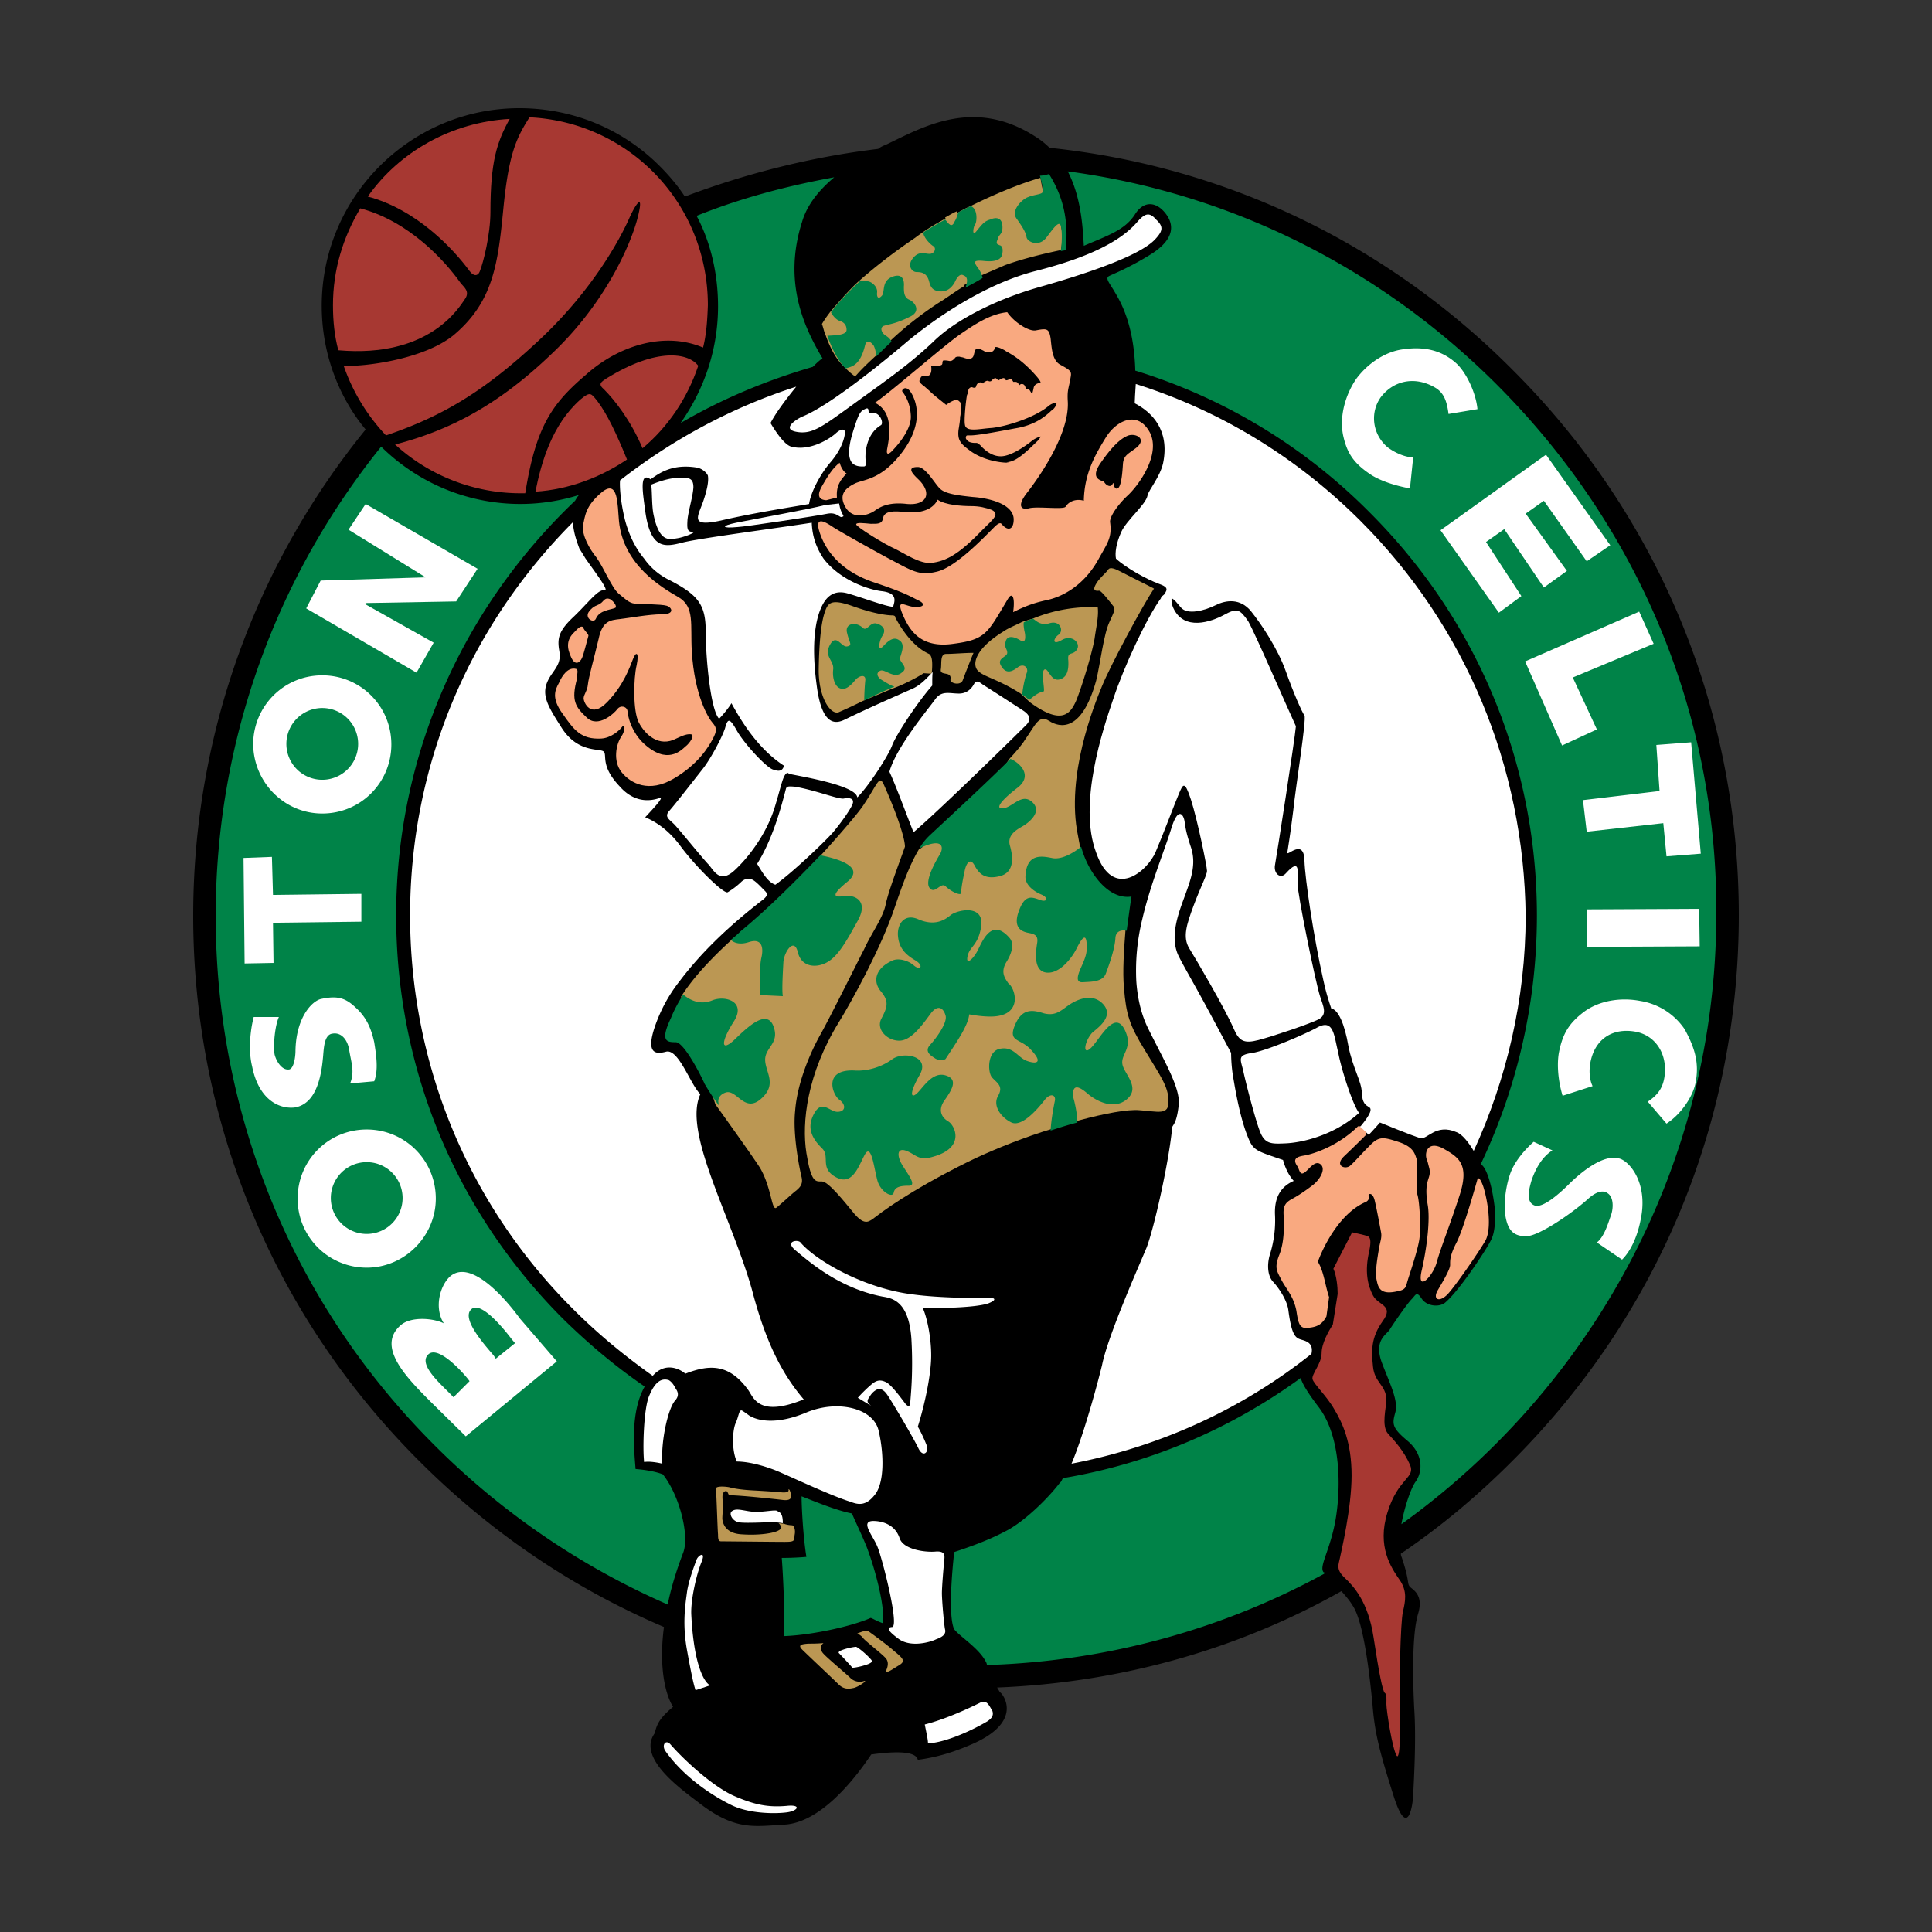
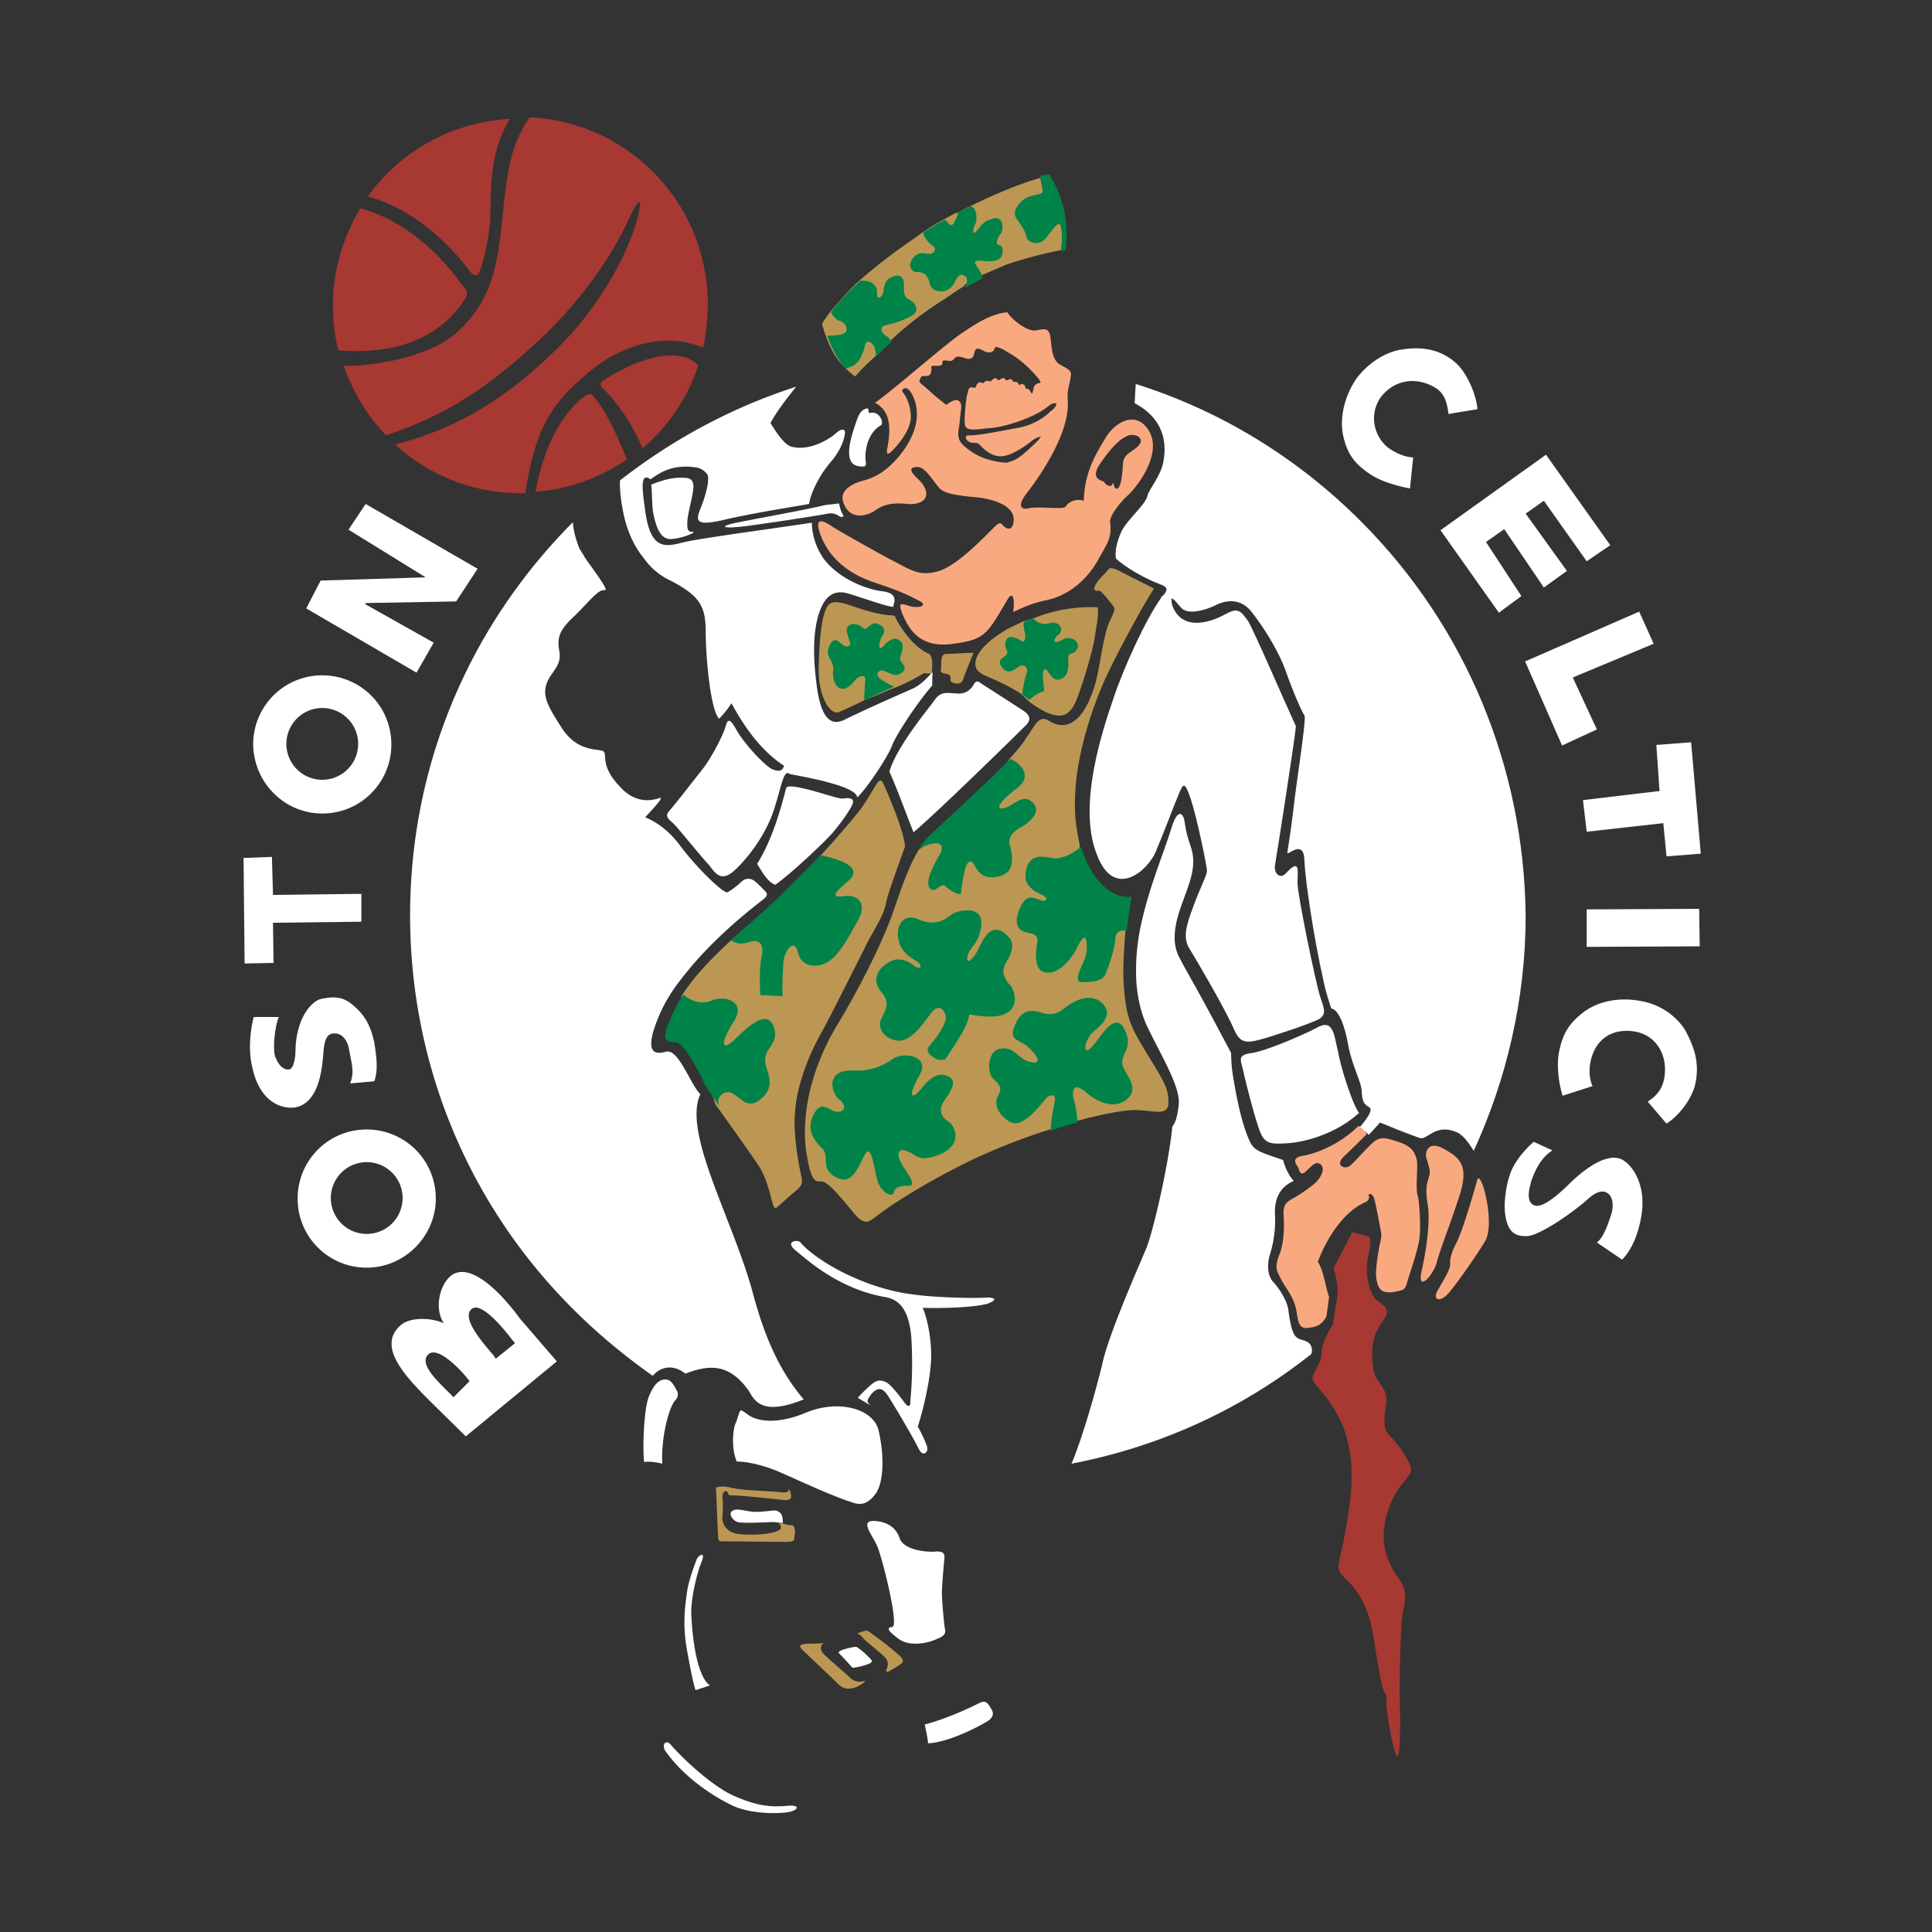
<svg xmlns="http://www.w3.org/2000/svg" width="250" height="250" fill="none">
  <rect width="100%" height="100%" fill="#333333" stroke="none" />
-   <path d="M225 118.435c0-26.68-10.395-51.767-29.314-70.617-16.216-16.285-37.145-26.334-59.875-28.69a10.12 10.12 0 0 0-1.733-1.386c-7.969-5.197-14.622-1.317-19.265.901-.277.139-.762.277-1.178.624-8.663 1.04-17.117 3.188-25.017 6.168-.901-1.386-2.01-2.703-3.258-3.95C80.58 16.702 74.134 14 67.204 14c-14.068 0-25.572 11.434-25.572 25.572 0 5.89 2.01 11.573 5.683 16.008C33.385 72.697 25 94.596 25 118.505c0 26.68 10.395 51.767 29.314 70.616 9.217 9.217 19.889 16.424 31.6 21.414-.692 5.267.209 8.801 1.179 10.326-1.455 1.247-2.08 2.009-2.356 3.395-2.356 3.188 3.326 7.208 5.682 9.009 4.713 3.673 7.207 3.05 11.019 2.842 4.574-.208 8.94-5.544 11.296-9.079 4.989-.693 5.89.07 6.029.693 1.525-.207 3.742-.623 6.653-1.871 6.722-2.772 4.712-6.167 4.088-6.791-.207-.139-.277-.416-.485-.693 15.801-.624 31.047-4.851 44.56-12.474.485.554 1.04 1.178 1.456 1.871 1.455 2.148 2.217 9.217 2.564 12.751.277 3.673.901 6.099 2.702 11.781 1.802 5.752 2.495 1.525 2.565 0 .069-1.524.415-7.138.138-11.157-.208-4.02-.277-9.771.485-12.266.763-2.495-.623-3.119-1.039-3.535-.416-.485 0-.623-1.04-3.742-.069-.208-.138-.277-.138-.554 5.128-3.465 9.84-7.415 14.345-11.92C214.605 170.202 225 145.116 225 118.435Z" fill="#000" />
  <path d="M115.714 213.654c-1.178-1.04-3.049-2.356-3.327-2.564-.208-.208-.901.069-1.455.277 0 0 .485.208.832.693.554.554 2.079 1.732 2.702 2.356.624.555.416 1.248.208 1.733-.069.485.693-.07 1.594-.624.97-.554.624-.901-.554-1.871ZM111.764 217.535c-.624.208-1.317 0-1.733-.416-.485-.485-3.049-2.633-3.465-3.118-.485-.486-.416-1.109 0-1.386-.831.069-1.386.069-2.01.069-.554.069-1.455.069-.762.762.624.624 4.089 3.881 4.713 4.505.623.623 1.247.623 1.871.485.623-.07 2.079-1.109 1.386-.901ZM124.584 88.013c.277-.763.901-2.357 1.386-3.535-1.109 0-2.633.139-3.534.139-.832 0-.555 1.247-.693 2.01-.139.9 1.455.138 1.247 1.316-.069.486 1.317.832 1.594.07ZM102.477 197.368c-.207 0-.762-.069-1.039-.208h-.139l-.554-.069c.277.208.485.693.069.901-.623.416-2.633.693-4.712.554-2.08-.069-2.564-1.247-2.634-2.009 0-.485.07-.901.07-1.733 0-.831-.208-1.455.208-1.802.485-.277.415.485.693.485 1.316 0 5.89.486 6.999.624 1.109.069 1.039-.485.762-1.247-.069-.208-.277-.139-.138 0-.139.416-1.178.208-1.178.208s-2.01-.139-3.327-.208c-1.386-.07-2.425-.208-3.188-.416-.762-.139-1.802-.139-1.732.208.07.416.208 5.197.277 5.89 0 .693.07.901.416.901.831 0 6.791.07 8.177.07 1.386 0 1.248-.139 1.317-.901.139-.624-.069-1.248-.347-1.248ZM109.269 47.472c.416.485.831.832 1.386 1.248.901-1.04 1.802-1.871 2.703-2.703v-.07l1.871-1.87a45.143 45.143 0 0 1 6.167-4.851c1.248-.763 2.218-1.525 3.396-2.218v-.139c1.317-.762 2.218-1.247 2.218-1.247s1.316-.554 3.049-1.317c1.94-.693 4.227-1.316 7.207-1.94.208-.693.208-2.356.069-2.91-.069-2.149-2.425-4.228-2.425-4.228.208-.139-.139-1.247-.277-2.218-2.703.763-6.168 2.218-9.217 3.743-.485.207-.485.207-1.594.831v-.07c-.555.209-1.178.625-1.594.832-.901.486-2.356 1.317-3.812 2.426-2.148 1.455-4.781 3.396-7.207 5.544-1.386 1.178-3.811 4.089-3.811 4.089-.416.554-.763 1.04-1.04 1.524.208.555.277 1.04.485 1.456.208.623 1.04 2.91 2.426 4.088ZM120.218 84.617c-1.732-.762-3.257-2.633-4.366-4.712 0 0 .07-.278-.415-.278-.486 0-2.149-.138-5.059-1.178-2.911-1.04-3.257-.415-3.673.832-.416 1.247-.693 3.465-.763 7.207-.069 3.742 1.525 6.03 2.565 5.683a64.123 64.123 0 0 0 3.118-1.456l3.812-1.594c1.593-.554 3.465-1.593 4.088-2.01l1.04.07c.138-1.455.069-2.287-.347-2.564ZM142.048 78.588c-2.564-.139-5.544.277-8.385 1.455l-1.386.416c-.763.416-1.733.762-2.426 1.248-3.95 2.425-4.089 4.504-3.188 5.197.763.693 2.564 1.04 5.406 2.841l1.108 1.04.07.07c4.227 3.118 5.267 1.385 5.96-.07.623-1.456 2.009-5.821 2.425-8.108.208-1.525.554-2.91.416-4.089ZM114.397 101.595c-.624-1.386-.762-.277-2.564 2.426-.832 1.386-5.336 6.376-5.683 6.722-3.95 4.851-11.573 10.95-11.573 10.95-3.395 3.118-5.267 5.405-6.445 7.276l4.436 13.929c1.94 2.703 4.712 6.584 5.751 8.178 1.525 2.564 1.525 5.682 2.149 5.197.623-.485 2.079-1.871 2.564-2.217.485-.416.901-.832.693-1.733-.208-.831-1.178-5.405-.832-8.593.277-3.673 2.01-7.623 3.257-9.841 1.248-2.217 4.713-9.217 5.683-11.088.832-1.871 2.425-4.019 2.772-5.752.346-1.732 1.871-5.682 2.495-7.484 0-1.109-1.04-4.227-2.703-7.97Z" fill="#BB9753" />
  <path d="M151.195 142.413c0-1.802-1.039-3.188-3.049-6.514-2.009-3.257-2.425-4.643-2.702-8.039-.208-2.148 0-4.989.207-7.692l-5.821-5.821-.138-5.129-.208-1.108c-1.594-7.693 2.079-16.84 3.118-19.335 1.109-2.703 5.198-10.326 6.722-12.613-.762-.416-2.772-1.386-3.95-2.01-1.178-.623-1.732-.831-2.009-.415-.278.416-.693.693-1.248 1.386-1.109 1.524-.138 1.316.139 1.316s1.594 1.733 1.871 2.08c.208.415 0 .692-.555 1.94-.762 1.594-1.178 5.336-1.732 7.623-1.871 6.722-4.713 6.098-6.099 5.197-1.316-.831-1.732.486-3.049 2.357-.277.485-1.039 1.455-2.079 2.564l-1.178 1.802-7.276 6.999s-2.495 2.564-3.257 2.91c-1.04 1.733-1.872 3.812-3.119 7.485-1.732 5.197-5.544 12.127-7.207 14.83-4.158 6.722-4.851 13.029-4.227 16.979.623 3.88 1.178 3.673 2.009 3.673.832 0 2.911 2.633 4.228 4.227 1.386 1.594 1.94.901 2.633.416 2.218-1.733 6.722-4.643 13.098-7.693 2.702-1.247 6.306-2.702 9.771-3.742l3.534-1.109c3.327-.901 6.307-1.455 7.831-1.316 2.287.138 3.881.762 3.742-1.248Z" fill="#BB9753" />
-   <path d="M101.438 211.713c3.742-.139 8.94-1.317 11.227-2.356.277.069.762.416 1.593.693.278-2.495-1.247-7.692-2.148-9.979-.624-1.525-1.178-2.634-1.871-4.228-2.079-.415-4.712-1.524-6.514-2.217 0 1.455.208 5.267.624 7.831-.763.069-1.872.138-3.188.138.208 2.703.416 7.762.277 10.118ZM171.292 203.466c-.693-.693.832-2.841 1.525-6.791.693-4.019.762-10.672-2.148-14.553-1.386-1.802-2.149-3.049-2.356-3.811-9.148 6.652-19.612 11.088-30.77 12.959-.138.208-.208.485-.416.623-1.593 2.079-4.712 5.129-7.137 6.307-2.357 1.247-5.059 2.148-6.515 2.633-.277 2.495-.762 7.97-.069 9.841.208.693 3.119 2.425 4.089 4.227.138.208.208.416.208.554 15.731-.485 30.63-4.712 43.589-11.781.208-.138.139-.208 0-.208ZM193.676 49.759c-15.176-15.177-34.58-24.81-55.509-27.582 1.733 3.327 1.94 7.208 2.079 9.633 3.049-1.316 5.267-2.01 6.584-4.02 1.247-2.009 2.91-1.593 4.019-.138 1.109 1.456 1.109 3.257-1.733 5.128-2.841 1.802-4.989 2.634-5.544 2.911-.623.277-.069.832.624 2.01.693 1.178 2.495 4.02 2.703 10.048v.208a72.852 72.852 0 0 1 30.353 18.365c13.93 13.929 21.622 32.501 21.622 52.183a74.817 74.817 0 0 1-7.277 32.155c.693.277 1.456 2.564 1.802 5.475.139 1.524.069 3.257-.416 4.227-.485 1.109-4.088 6.583-5.959 8.177-.693.624-2.357.555-3.05-.485-.693-1.039-.762-.485-1.316.069-.555.555-2.426 3.258-2.842 3.951-.485.693-2.009 1.386-1.039 4.158 1.039 2.772 2.148 4.851 1.802 6.444-.416 1.525-.555 2.01 1.524 3.743 2.079 1.732 2.01 3.95 1.109 5.266-.624.832-1.455 3.258-1.871 5.544 24.601-17.671 40.748-46.5 40.748-79.002.139-25.71-10.048-50.104-28.413-68.468ZM82.242 190.091c-.208-2.633-.693-7.345 1.178-10.672-3.742-2.564-7.207-5.474-10.534-8.732-13.998-13.998-21.621-32.571-21.621-52.252 0-21.136 8.94-40.125 23.146-53.638.138-.208.277-.554.554-.762a25.406 25.406 0 0 1-7.623 1.178c-6.722 0-13.167-2.634-18.018-7.415-13.79 17.117-21.413 38.392-21.413 60.706 0 25.919 10.117 50.382 28.413 68.608A98.303 98.303 0 0 0 86.4 207.624c.416-2.079 1.109-4.366 2.01-6.722.831-2.217-.486-7.415-2.634-10.118-1.04-.415-2.564-.623-3.534-.693ZM107.952 22.94c-6.098 1.109-12.127 2.702-17.81 4.99 1.871 3.534 2.772 7.622 2.772 11.711 0 5.475-1.732 10.672-4.851 15.108 5.336-3.119 11.157-5.544 17.117-7.277.416-.416.762-.762 1.248-1.109-2.218-3.742-5.198-9.702-2.634-17.671.693-2.357 2.356-4.228 4.158-5.752Z" fill="#008348" />
-   <path d="M74.55 86.557c-1.04-.277-1.802.832-2.218 1.802-.485.9-1.04 1.94.485 4.02 1.455 2.078 2.356 3.326 4.99 3.187 1.247-.07 2.356-1.04 2.702-1.525.347-.485.486.416-.138 1.317s-1.109 3.119.07 4.574c1.177 1.455 3.533 2.703 6.721.832s4.505-4.09 5.06-5.129c.553-1.04.553-1.455 0-2.079-.555-.623-2.357-3.534-2.704-9.286-.207-3.465.416-5.752-1.732-7-2.148-1.246-7.138-4.157-7.692-9.84-.208-2.148-.07-5.474-2.218-3.742-2.148 1.802-2.148 3.05-2.425 4.227-.208 1.317.831 3.119 1.732 4.228.9 1.247 2.01 3.95 2.841 4.643.832.693 1.386 1.247 2.08 1.317.692.069 3.464.069 4.157.277.693.208 1.11 1.109-.623 1.109s-4.228.485-5.475.623c-1.178.139-2.218.208-2.703 2.564-.554 2.356-1.316 5.06-1.386 5.89-.07.832-.554 1.317-.554 1.803 0 .485.9 2.702 3.049.485 2.148-2.218 2.91-4.505 3.326-5.544.416-1.11.832-.901.486.762-.416 1.733-.486 5.96.277 7.415.831 1.594 2.633 3.257 4.85 2.08.486-.209 1.248-.625 1.872-.555.624.069-.139 1.178-.693 1.594-.555.485-2.356 2.425-5.406-.416-.762-.693-1.87-2.218-2.079-4.158-.069-.624-.9-.832-1.316-.277-.416.554-2.495 2.494-3.95 1.108-1.456-1.386-2.08-2.148-1.248-5.128-.07-.485.208-1.04-.138-1.178Z" fill="#F9A980" />
-   <path d="M76.143 82.26c-.277 1.04-.623 2.357-.762 2.703-.138.485-.832 1.456-1.455.139-.624-1.317-.624-2.356.416-3.327.277-.277.762-.9 1.108-.623.139.485.693.831.693 1.108ZM79.608 78.657c-.623.277-2.01.277-2.494 1.386-.278.693-1.525-.07-.901-.901.623-.832 1.109-.762 1.455-1.04.416-.207.554-.9 1.317-.554.693.485.831 1.04.623 1.109ZM121.327 64.658c-.416.901-1.594 1.872-4.227 1.594-1.317-.138-2.703-.208-2.842.832-.138.762-.762.693-1.593.693-.832-.07-1.872-.208-1.872.07-.069.276 3.743 2.633 5.059 3.187 1.248.624 3.188 1.94 4.643 1.802 2.01-.208 3.743-1.248 6.723-4.366 1.247-1.247 2.217-1.94 1.108-2.495-.762-.277-1.594-.485-2.633-.485-1.247 0-3.396-.139-4.366-.832ZM106.913 64.728c-1.109-.07-1.178-.763-.485-1.94.693-1.179 1.316-2.218 2.217-2.911.139.485.485 1.178.901 1.386-.624.693-1.386 1.455-1.247 3.118l-1.386.347Z" fill="#F9A980" />
  <path d="M148.77 55.927c-1.594-2.91-4.366-1.456-5.683.693-1.316 2.148-2.772 4.574-2.841 8.177-.901-.277-1.871 0-2.356.762-.208.416-3.673-.069-4.713.208-1.178.278-1.524-.415-.277-2.01 1.248-1.593 5.544-7.484 5.267-11.85-.069-1.316.069-1.524.277-2.564.208-1.247.416-1.247-1.247-2.148-1.04-.554-1.109-2.148-1.248-3.396-.208-1.317-.485-1.317-1.94-1.04-.901.14-2.772-1.039-3.673-2.356-2.148.208-4.158 1.525-6.168 2.911-2.009 1.386-9.147 7.623-10.949 8.801 1.732.901 2.218 2.703 1.594 5.89-.139.694 0 .902.485.486.485-.485 2.633-2.703 2.564-4.643-.069-1.871-.901-2.91-1.109-3.188-.138-.208.624-1.178 1.456.762.831 1.94.623 4.643-1.941 7.693-2.564 3.049-4.574 2.91-5.682 3.465-1.109.554-2.149 1.386-1.179 3.049.971 1.663 2.911 1.04 3.743.485.762-.555 1.871-1.178 4.227-.901 2.495.208 3.257-1.317 1.594-3.05-.555-.554-1.941-1.732-.208-1.732 1.039 0 2.218 2.218 2.911 2.842.693.623 2.217.831 4.227 1.039 2.079.139 5.267.9 5.267 2.91 0 1.248-.693 1.595-1.525.624-.277-.416-.832.208-1.247.624-1.317 1.317-4.713 4.851-7.069 5.475-2.425.623-3.257-.07-6.445-1.733-3.188-1.732-6.098-3.395-6.999-3.95-.832-.554-2.634-1.802-1.802.693.832 2.495 2.911 5.059 7.138 6.445 4.158 1.386 4.712 1.871 5.752 2.356.901.485.416.901-.832.763-1.109-.14-2.217-1.11-1.316 1.039.9 2.079 2.356 4.366 6.583 3.742 4.227-.554 4.366-1.386 7.069-5.89.485-.763.901-.208.623 1.802 2.079-1.04 3.257-1.317 4.505-1.594 1.247-.278 4.435-1.386 6.583-5.337 1.109-2.01 1.733-2.702 1.456-4.712-.07-.762 1.109-2.356 2.217-3.396 1.386-1.247 4.436-5.336 2.911-8.246Zm-18.573 3.88c.416.07.416.07.278.07-1.317 0-3.257-.416-4.713-1.386-1.455-1.04-1.871-1.456-1.732-2.841.138-.832.208-1.317.208-1.733.069-.208.069-.416.069-.624.139-.693.069-1.178-.139-1.316-.138-.139-.208-.208-.485-.208-.208 0-.693.208-1.247.623-.762-.623-1.594-1.247-2.148-1.801-.486-.416-.763-.693-.901-.763-.139-.138-.278-.208-.416-.485 0-.138.069-.277.208-.554.138-.139.208-.139.485-.139h.138c.139 0 .416 0 .555-.208.138-.208.208-.554.138-1.04 0 0 .07-.069.416-.069h.416c.208 0 .277 0 .416-.069.208-.07.208-.208.208-.416.069-.207.069-.208.277-.208.139 0 .277 0 .624.07h.138c.208 0 .416-.208.485-.277l.07-.07c.069-.138.208-.208.415-.208h.208c.208.07.416.07.555.139.208.07.416.139.623.139.486 0 .624-.278.693-.624.139-.555.208-.693.486-.693.207 0 .485.139.762.277.277.208.624.208.762.208a.726.726 0 0 0 .693-.624s0-.07.139-.07c.208 0 .623.14 1.109.417l.207.138c.763.416 2.218 1.248 3.951 3.257.415.486.554.763.485.832h-.139c-.208.07-.693.139-.762.762-.07.278-.139.624-.208.624 0 0-.069-.07-.139-.208-.138-.208-.208-.416-.485-.416h-.138s-.07-.069-.07-.208c-.069-.138-.138-.415-.485-.415-.138 0-.208.069-.277.138h-.069c-.07-.138-.139-.416-.485-.416h-.278s0-.069-.069-.138c-.069-.139-.139-.208-.277-.208-.139 0-.208.07-.277.07a.526.526 0 0 1-.278.069c-.069 0-.069 0-.069-.07-.138-.208-.208-.208-.277-.208-.139 0-.208.07-.416.139-.069.07-.208.139-.208.139s-.069 0-.138-.07c-.07-.07-.208-.208-.278-.208-.207 0-.207.139-.415.208l-.07.07c-.069.138-.138.138-.208.138h-.138c-.069-.07-.208-.07-.208-.07-.208 0-.416.209-.485.209l-.069.138s-.07 0-.139-.069c-.069-.07-.208-.07-.208-.07-.277 0-.485.209-.554.486-.07.208-.139.208-.208.208h-.07c-.138 0-.207-.07-.277-.07-.416 0-.485.416-.554.763 0 .07 0 .138-.069.208-.139.623-.416 3.257-.278 3.88.07.624.832.624 1.178.624.624 0 1.317-.138 2.357-.208 1.871-.208 5.405-1.316 7.207-2.772.485-.416.762-.416.901-.416.138 0 .138 0 .208.07 0 .07-.208.623-.693.9l-.139.14c-.554.484-1.871 1.732-4.574 2.148-2.564.485-4.851.9-5.752.9h-.346c-.139 0-.208.07-.208.208-.069.139 0 .278.208.486.208.207.624.277.901.277h.277c.069 0 .416.208.624.485.554.554 1.386 1.247 2.494 1.247 1.386 0 3.327-1.455 3.951-1.94.208-.208.831-.555 1.247-.624-.069.07-.139.208-.208.277l-.069.139c-1.594 1.525-2.911 2.91-4.228 2.91Zm16.563-1.663c-.831.624-1.386.832-1.455 1.94-.069 1.11-.208 2.911-.693 3.12-.554.207-.485-1.04-.624-.624-.208.554-.831.277-1.109-.208-.069-.208-2.009-.208-.485-2.426 1.386-2.01 2.495-3.118 3.465-3.534 1.04-.485 2.842.416.901 1.732ZM184.598 149.967c-.277-.901.208-2.426 2.218-1.317 1.94 1.109 3.395 2.01 2.009 6.168-1.386 4.227-2.425 6.722-2.91 8.524-.485 1.801-2.634 4.019-1.941 1.039.693-3.049 1.109-6.653.763-8.524-.555-3.396.554-3.257.208-4.712-.139-.485-.208-.901-.347-1.178ZM191.944 153.57c.554 1.733 1.178 5.475.208 7.069-.901 1.525-3.812 5.752-4.851 6.861-1.109 1.109-1.941.623-1.248-.555.693-1.178 1.594-2.702 1.594-3.257 0-.554-.069-1.178.832-2.91.901-1.733 2.564-7.693 2.703-8.178.207-.485.623.555.762.97ZM171.985 167.846c-.485-1.386-.693-3.396-1.455-4.574.624-1.732 2.703-6.168 6.099-7.692.415-.139.623-.555.485-.832-.139-.277.485-.554.762.555.277 1.108.832 4.158.832 4.158.138.693-.139 1.247-.278 2.148-.138.901-.554 3.049-.277 4.089.208 1.108.624 1.871 2.703 1.386 1.109-.208 1.039-.555 1.317-1.456.277-.901 1.178-3.534 1.455-5.059.277-1.455.069-5.058-.208-5.959-.277-.901.139-4.089-.139-4.713-.208-.623-.415-1.524-2.356-2.148-1.94-.624-2.495-.762-3.742.554-1.317 1.317-1.733 1.871-2.426 2.495-.623.624-2.148.069-.831-1.178 1.317-1.247 2.564-2.495 2.91-2.841l-.415-1.04h-.693c-2.079 2.079-4.851 3.327-6.722 3.742-.693.139-2.01.208-1.109 1.456.208.277.277 1.178.831.831.555-.277 1.386-1.732 2.149-1.108.762.623-.139 2.079-1.109 2.772-.901.693-1.941 1.386-2.634 1.732-.693.416-1.108.762-1.039 2.01.069 1.247.139 3.465-.554 5.197-.693 1.733-.278 2.149.277 3.257.623 1.178 1.594 2.149 1.94 4.02.277 1.871.485 2.356 1.733 2.148 1.247-.139 1.732-.693 2.148-1.455l.346-2.495Z" fill="#F9A980" />
  <path d="M127.148 33.75c1.109.14 2.218.07 2.495-.693.208-.762.069-1.247-.277-1.316-.277-.139-.555-.139-.277-.762.138-.694.693-.624.623-1.733-.069-1.109-.831-1.178-1.594-.832-.762.208-1.039.624-1.732 1.456-.693.9-.416-.624-.208-.832.208-.208.416-2.01-.554-2.356-.555.208-1.109.554-1.594.762-.139.277-.208.762-.485 1.178-.416 1.04-.832.208-1.248-.208-1.039.555-1.94 1.11-2.633 1.525-.069.07-.139.139-.208.139.069.623.762 1.386 1.247 1.732.555.277.208 1.04-.415 1.04-.624 0-1.386-.416-2.149.554-.762.9-.208 1.802.485 1.802.763 0 1.317.208 1.594 1.178.208.831.485 1.247 1.456 1.317 1.039.069 1.593-.693 1.871-1.178.208-.486.623-1.179 1.108-.901.624.208.555.831.278 1.593.762-.415 1.455-.762 2.217-1.247-.138-.693-.554-1.247-.762-1.525-.416-.623-.277-.762.762-.692ZM135.742 22.524c-.278.07-.763.208-1.179.208.208.832.555 2.01.278 2.218-.208.207-1.178.277-1.802.554-.693.208-2.356 1.732-1.455 2.841.831 1.178 1.178 1.802 1.247 2.357.139.623 1.525 1.247 2.495.138.901-1.178 1.732-2.425 1.94-1.594.208.693.139 2.356 0 3.257.208-.069.416-.069.624-.138.485-4.366-.624-7.415-2.148-9.841ZM114.536 43.383c-.555-.416-.693-1.109-.07-1.247.693-.208 1.525-.277 3.188-1.109 1.594-.693.762-1.871.069-2.218-.762-.277-.762-1.04-.762-1.732.069-.762-.138-1.802-1.524-1.247-1.386.554-.901 1.94-1.317 2.425-.416.485-.693.277-.624-.416.069-.693-.554-1.178-.831-1.316-.208-.14-.832-.208-1.317-.208-1.455 1.316-2.772 2.702-3.812 4.088.208.485.763 1.04 1.109 1.11.416.138.901.415.901 1.177 0 .693-1.455.693-2.495.763.693 1.87 1.386 3.187 2.356 4.227.208-.07.555-.139.832-.277 1.247-.555 1.594-2.357 1.733-2.842.207-.554.693-.416 1.108.208.208.485.278.901.278 1.386.693-.693 1.316-1.316 2.009-1.94-.208-.416-.485-.624-.831-.832ZM135.049 89.468c.207-.07-.416-2.703.138-2.841.485-.139.762 1.455 1.802 1.316 1.109-.208 1.317-1.247 1.247-2.495-.138-1.247.555-.554 1.109-1.385.555-.832-.624-2.01-1.94-1.248-1.317.762-1.109-.208-.416-.693.693-.485.208-1.94-1.247-1.455-1.109.277-1.594-.277-2.079-.624a8.464 8.464 0 0 0-1.179.485c-.069.208 0 .693.07 1.109.138.485.277 1.733-.485 1.247-.763-.485-1.733-.762-1.941.139-.208.832.208.9.208 1.455s-1.455.693-.762 1.733c.693 1.178 1.594.554 2.217.07.693-.417 1.248.068 1.109.692-.208.485-.554 1.94-.623 2.91.277.209.623.416.9.694.416-.347 1.109-.97 1.872-1.11ZM113.981 86.765c.624-.139 1.733 1.109 2.703.277 1.039-.693-.416-1.386-.208-1.94.139-.555.693-1.733-.069-2.218-.693-.554-1.386-.069-2.149.763-.762.762-.485-.763-.069-1.386.555-.832 0-1.386-.831-1.594-.832-.139-1.178 1.108-1.733.554-.901-.832-2.356-.554-2.01.693.278 1.248.763 1.594 0 1.733-.762.138-1.386-1.733-2.217-.208-.832 1.524.554 2.01.416 3.188-.139 1.178.277 2.425 1.108 2.494.693.139 1.386-.693 1.802-1.178.416-.485 1.317-.762 1.248.07-.07.623-.139 1.87-.139 2.633a68.799 68.799 0 0 1 3.742-1.733c.07 0 .07 0 .139-.069-.416-.138-.901-.416-1.456-.762-.9-.485-.9-1.109-.277-1.317ZM96.933 121.9c1.733-.554 1.872.832 1.594 2.01-.277 1.178-.207 3.673-.138 4.851l2.91.139c-.138-.763 0-3.05.07-4.366.069-1.317 1.386-3.327 1.871-1.317.485 2.01 2.495 2.079 3.881 1.247 1.386-.831 2.425-2.702 3.88-5.336 1.456-2.633-.485-3.326-1.594-3.188-1.108.139-2.356.278.278-1.871 2.425-2.009-1.733-3.049-3.535-3.395-3.118 3.257-6.86 6.999-10.325 9.84-.416.416-.832.762-1.248 1.109.347.346 1.11.693 2.356.277ZM93.884 141.374c1.456-.485 2.426 2.703 4.574.831 2.148-1.871.624-3.395.554-4.989-.069-1.594 1.733-2.149 1.179-4.089-.763-2.911-3.535-.139-5.198 1.455-1.733 1.594-1.733.278-.07-2.356 1.733-2.633-1.108-3.465-2.771-2.772-1.525.624-2.842 0-3.743-.762-.693 1.109-1.178 2.01-1.593 3.049-1.456 3.049-.486 3.119.623 3.119 1.11 0 3.396 4.573 3.743 5.405.138.208.831 1.455 1.94 2.911-.347-.693-.208-1.456.762-1.802ZM136.088 111.02c-1.386-.277-3.257-.554-3.396 2.356-.069 1.109 1.04 1.941 2.01 2.357 1.04.415.832 1.108-.208.693-1.109-.416-1.94-.624-2.703 1.594-.762 2.217.624 2.564 1.317 2.702.693.139 1.248.277 1.109 1.248-.139.901-.624 3.673 1.178 3.88 1.733.208 3.326-1.94 3.881-3.049.554-1.109 1.178-2.148 1.317-.901.138 1.248-.07 1.871-.693 3.257-.624 1.386-.624 2.01.277 1.941.901-.069 2.495 0 2.91-1.109.416-1.109 1.178-3.188 1.248-4.643.069-.901.831-1.04 1.455-.901.208-1.525.416-3.118.624-4.435-3.049.485-5.683-3.257-6.514-6.445-1.109.901-2.634 1.732-3.812 1.455ZM121.674 110.466c-.555.901-2.079 3.534-1.386 4.435.693.901 1.455-.832 2.079-.208.623.624 2.009 1.317 2.009.832s.139-1.386.416-2.634c.208-1.247.762-1.94 1.317-.901.554 1.04 1.316 1.871 3.257 1.386 1.94-.485 1.732-2.495 1.317-3.95-.416-1.455 1.039-2.148 1.732-2.564.693-.416 2.495-1.802 1.178-3.049-1.317-1.248-2.495.554-3.673.762-1.178.208-.693-.762 1.733-2.633 2.079-1.594.277-3.257-.901-3.742-3.327 3.326-9.217 8.731-10.534 9.979a7.5 7.5 0 0 0-1.247 1.594c2.91-1.386 3.188-.278 2.703.693ZM140.731 141.512c1.04.901 3.396 2.218 5.128.693 1.733-1.525-.415-3.257-.623-4.504-.208-1.248 1.247-2.01.485-4.02-1.317-3.465-3.327.693-4.505 1.871s-.901-.762.069-1.871c.555-.554 2.911-2.01 1.525-3.673-1.386-1.594-3.396-.693-4.435 0-1.04.693-1.733 1.525-3.327 1.109-1.524-.485-2.841-.624-3.742 1.594-.901 2.218.832 1.594 2.218 3.257 1.455 1.594.554 1.733-.624 1.317-1.178-.416-1.732-1.871-3.396-1.594-1.732.208-1.732 2.91-1.178 3.673.555.693 1.594 1.109.832 2.425-.762 1.317.416 2.842 1.732 3.465 1.386.624 3.465-1.871 4.228-2.841.762-1.04 1.524-.762 1.386 0-.139.693-.485 2.425-.555 3.881 1.248-.416 2.357-.763 3.465-1.04 0-.762-.208-2.148-.554-3.326-.139-1.802.832-1.317 1.871-.416ZM120.703 149.69c-1.871.554-2.148-.278-3.395-.763-1.248-.485-1.317.624-.485 1.941.831 1.316 1.801 2.564.762 2.564-1.04 0-1.802.138-1.941.901-.138.762-1.801-.139-2.148-1.733-.416-1.594-.762-4.712-1.594-3.188-.831 1.525-1.594 4.089-3.742 2.911-2.148-1.178-.693-2.703-1.802-3.742-1.109-1.109-2.079-2.495-1.039-4.435 1.039-1.941 2.009-.278 3.049-.278 1.039 0 1.178-.901.208-1.594-.901-.693-2.079-4.019 2.148-3.742 1.594.07 3.396-.485 4.713-1.455 1.386-1.04 5.058-.485 3.534 2.079-1.455 2.564-1.04 3.118-.139 2.148.832-.901 1.941-2.633 3.535-2.148 1.594.485.9 1.732-.07 3.118-1.039 1.386-.415 2.357.416 2.842.832.485 2.287 3.395-2.01 4.574ZM128.534 131.533c-1.386.069-3.118-.277-3.118-.277-.139 1.455-1.594 3.534-3.049 5.752-.139.208-1.04.208-1.386-.07-.416-.277-1.456-.831-.624-1.732.831-.901 2.217-2.841 2.01-3.742-.208-.832-.832-1.594-1.802-.485-.901 1.178-2.426 3.534-4.02 3.673-1.594.138-3.257-1.386-2.494-2.842.762-1.455 1.039-2.217-.07-3.534-1.109-1.317-.693-3.049 1.594-4.019.693-.278 1.941 0 2.703.693.831.693 1.317 0 .138-.693-1.178-.693-2.079-1.525-2.217-3.119-.139-1.455.762-3.049 2.703-2.148 2.009.831 3.257.138 4.088-.555.832-.693 4.505-1.524 3.95 1.594-.415 2.356-1.455 2.426-1.732 3.673-.277 1.248.624.485 1.178-.485.554-.901 1.732-4.712 4.227-1.871.624.693.416 1.871-.416 3.188-.762 1.316-.138 2.079.278 2.702.901.624 1.94 4.089-1.941 4.297Z" fill="#008348" />
-   <path d="M123.475 28.484c.139-.416.208-.763.416-1.178-.554.208-1.178.623-1.594.831.278.693.763 1.386 1.178.347Z" fill="#BB9753" />
  <path d="M60.759 35.067c.554.763 1.109.624 1.316.07.486-1.179 1.386-4.852 1.386-7.693 0-6.514.832-9.078 2.495-12.058-7.484.416-14.276 4.227-18.364 10.049 6.306 1.663 11.088 6.79 13.167 9.632ZM60.135 38.74c.762-1.04-.139-1.594-.554-2.148-2.01-2.841-6.653-7.97-12.96-9.633-2.217 3.742-3.534 7.9-3.534 12.543 0 2.08.208 4.02.693 5.822 11.85 1.04 15.662-5.614 16.355-6.584Z" fill="#A73832" />
  <path d="M68.52 15.178c-1.732 2.703-2.702 4.782-3.395 11.92-.693 7.068-1.317 11.989-6.445 16.285-3.95 3.188-11.712 4.089-14.207 3.95a25.012 25.012 0 0 0 5.475 9.01c7.346-2.496 12.682-5.683 19.75-12.267 7.07-6.583 10.604-13.306 11.712-15.8.693-1.594 2.01-3.742 1.11-.139-.902 3.534-4.228 11.157-11.158 17.672-6.792 6.514-13.029 9.84-20.236 11.711a24.073 24.073 0 0 0 16.286 6.307h.554c1.386-8.732 3.534-11.643 7.83-15.316 4.159-3.742 10.119-5.682 15.178-3.534.415-1.594.554-3.465.623-5.475 0-13.167-10.187-23.7-23.077-24.324Z" fill="#A73832" />
  <path d="M78.43 48.996c-.623.416-1.108.693-.277 1.386 1.386 1.386 3.465 4.02 4.99 7.623 3.326-2.772 5.821-6.514 7.207-10.672-1.247-1.663-5.336-2.425-11.92 1.663ZM75.104 51.699c-3.673 3.257-5.059 8.108-5.821 11.92 4.366-.278 8.454-1.871 11.85-4.158-1.386-3.396-2.564-5.89-3.88-7.623-.763-.901-.832-1.248-2.15-.139ZM179.539 195.705c1.386-4.505 3.673-4.436 2.911-6.168-.763-1.733-1.941-3.049-2.841-4.019-.901-1.04-.208-3.396-.208-4.436-.07-1.871-1.525-2.148-1.733-4.227-.208-2.079-.277-3.742 1.248-5.89 1.524-2.079-.555-2.01-1.248-3.327-.693-1.317-1.109-3.118-.485-5.752.277-1.386.139-1.732-.208-1.94-.416-.139-2.01-.485-2.01-.485l-2.425 4.712c.416.901.554 2.356.554 3.257l-.623 3.95c-.555.901-1.456 2.426-1.456 3.743 0 1.316-1.316 2.702-1.178 3.326.139.624 1.871 2.218 2.841 3.95 1.04 1.733 2.218 4.227 2.218 8.524 0 4.297-1.386 10.048-1.525 10.741-.138.763-.554 1.386.624 2.495 1.178 1.109 3.049 3.119 3.742 7.693.693 4.573 1.178 6.999 1.456 7.207.277.208.208.623.208 1.455 0 .832.762 5.752 1.316 6.653.555.901.485-5.198.416-7.069-.069-1.732.069-10.256.416-11.573.277-1.247.624-2.633-.485-4.158-1.04-1.524-2.911-4.227-1.525-8.662Z" fill="#A73832" />
  <path d="M95.27 67.638c-2.01.416-1.94.763.208.555.693 0 10.395-1.456 11.643-1.733 1.247-.208 1.524.624 1.871.416.416-.139-.139-.139-.416-1.732l-1.802.207c-2.148.555-9.494 1.872-11.504 2.287ZM176.074 67.43c-8.316-8.316-18.295-14.345-29.106-17.74-.069 1.108-.138 2.079-.138 2.494 2.148 1.11 4.573 3.396 3.672 7.762-.415 1.802-1.871 3.465-2.009 4.158-.208 1.178-2.703 3.188-3.396 4.712-.693 1.525-.832 2.772-.693 3.465 1.247 1.178 4.019 2.703 5.544 3.257 1.178.416 1.178.694.693 1.386-.139.14-.416.278-.416.486-1.871 2.564-4.851 9.009-6.167 13.028-1.386 4.02-4.574 13.652-2.218 19.889 2.218 6.306 6.653 2.356 7.692-.069 1.04-2.426 2.564-6.514 3.049-7.623.486-1.109.693-1.733 1.525.831.832 2.565 2.079 8.663 2.079 9.217 0 .555-.832 2.079-1.732 4.505-.901 2.425-1.456 4.089-.555 5.544.901 1.455 4.574 7.692 5.752 10.395.693 1.594 1.317 1.94 3.188 1.455 1.871-.485 6.376-2.01 7.692-2.633 1.317-.624.693-1.733.277-3.049-.623-2.01-2.91-13.167-2.91-14.623 0-1.455.416-3.395-1.525-1.247-.693.762-1.594 0-1.386-1.109.208-1.109 2.564-16.216 2.703-17.949-1.317-2.841-5.198-11.85-6.168-13.582-1.109-1.594-1.455-1.733-3.118-.832-1.663.9-5.198 2.148-6.584-.901-.138-.277-.277-.832-.208-1.247.416.208.693.623 1.178 1.178.832 1.04 3.119.416 4.505-.277 1.386-.694 3.188-.901 4.574.762 1.386 1.732 3.465 4.85 4.504 7.761 1.04 2.911 2.079 5.267 2.426 5.752.277.485-1.109 9.009-1.456 12.336-.415 3.395-.693 4.851-.762 5.405-.069.555 2.148-1.94 2.218 1.04.069 2.356 1.178 9.84 2.425 15.384.277 1.386.693 2.703 1.04 3.742.901.139 1.732 2.01 2.217 4.851.555 2.842 1.733 4.644 1.733 6.03.069 1.386.485 1.593.901 1.871.485.208.277.901-1.109 2.564.277.208.762.693 1.109 1.039.416-.416 1.455-1.594 1.455-1.594s4.227 1.733 5.198 2.01c.9.277 2.009-1.94 4.712-.762.762.277 1.594 1.386 2.218 2.425 4.227-9.217 6.722-19.612 6.722-30.422-.208-19.266-7.762-37.492-21.345-51.075Z" fill="#fff" />
  <path d="M169.075 173.598c-1.109-.554-1.802.208-2.356-4.019-.139-1.248-1.178-2.841-1.941-3.673-.762-.762-.831-2.218-.485-3.465.624-1.941.762-3.742.693-5.198-.069-1.524.208-3.465 2.426-4.435-.763-.831-1.178-1.94-1.386-2.703-3.188-1.108-3.812-1.178-4.436-2.702-1.108-2.564-1.732-6.307-2.079-8.386a21.028 21.028 0 0 1-.207-2.772c-1.04-1.94-3.258-6.167-5.059-9.355-.693-1.247-1.248-2.218-1.594-2.911-1.525-2.702 0-6.167.762-8.316.762-2.079 1.386-3.95.693-6.029-.693-2.079-.693-2.564-.832-3.395-.138-.832-.831-1.941-1.732 1.039-.901 2.911-2.703 7.207-3.742 11.712a27.826 27.826 0 0 0-.763 7.969c.139 2.01.555 4.02 1.386 5.821 2.01 4.158 4.436 8.039 4.089 10.326-.277 2.356-.762 2.426-.831 2.772-.416 4.505-2.357 13.098-3.327 15.593-1.039 2.494-4.989 11.365-5.752 15.176-.693 2.842-2.425 9.148-3.95 12.752 11.573-2.218 22.176-7.138 31.047-14.207.138-.624.069-1.247-.624-1.594ZM83.35 72.281c.832 1.179 1.941 2.149 3.396 2.842 3.743 1.94 4.574 3.257 4.574 6.653 0 3.326.624 10.117 1.733 11.226.693-.693 1.455-1.732 1.594-2.01 1.108 2.01 3.257 5.752 6.722 8.04.069 0 .069.069.069.138 0 .07-.069.07-.069.138-.277.624-.901.416-1.317.278-.832-.208-3.742-3.327-4.712-5.06-.97-1.732-1.178-1.524-1.525-.276-.416 1.247-1.871 3.95-2.841 5.197-1.04 1.317-3.673 4.712-4.366 5.475-.693.762 0 1.109.623 1.732.624.624 3.743 4.505 4.505 5.267.693.832 1.455 2.426 3.326.693 1.871-1.732 4.09-4.712 5.129-7.969.901-2.842 1.108-4.505 1.732-4.644.069.07.139.07.208.139 1.178.277 8.663 1.455 8.801 3.049 1.525-1.524 4.02-5.405 4.505-6.722.485-1.317 3.187-5.474 5.197-7.761 0-.901 0-1.456.069-1.733-.554.485-1.386 1.594-2.633 2.148-1.247.555-5.544 2.426-8.662 3.95-1.109.555-3.05 1.179-3.743-4.504-.762-5.683 0-8.593.555-9.84.554-1.317 1.524-2.495 3.465-1.941 1.94.554 5.059 1.733 5.89 1.733.139-.624.693-1.733-1.386-2.01-1.455-.139-5.336-1.248-7.623-4.228-.831-1.247-1.455-2.702-1.524-4.643-4.436.693-14.553 2.01-16.702 2.564-2.217.555-4.158 1.04-4.85-4.088-.278-2.149-.832-5.198.692-4.089 1.248-.9 2.91-2.01 5.96-1.525.555.07 1.248.555 1.455 1.04.139.762-.138 1.94-.554 3.188-.693 2.079-1.94 3.534 2.218 2.633 4.435-1.04 9.979-1.87 11.434-2.148.208-1.455 1.386-3.812 2.841-5.475 1.456-1.732 1.733-3.118 1.802-3.673.07-.554-.416-.693-1.178 0-.831.763-3.396 2.356-5.752 1.733-.901-.208-2.079-2.01-2.703-3.05.555-1.108 1.802-2.84 3.327-4.712-8.177 2.633-15.87 6.722-22.8 12.128-.07.831.07 2.772.624 5.059.346 1.316 1.04 3.326 2.495 5.058Z" fill="#fff" />
-   <path d="M88.687 177.756c3.188-1.247 5.682-1.247 8.108 2.079.693.901 1.247 3.673 7.207 1.247-3.188-3.742-5.128-8.177-6.722-14.275-2.703-9.494-8.94-20.305-6.653-25.226-1.316-1.247-2.841-6.029-4.504-5.474-1.11.277-2.634.416-1.386-3.257a19.962 19.962 0 0 1 3.257-5.96c2.148-2.841 5.405-6.376 10.81-10.534.486-.416.555-.693.209-1.039-.555-.555-1.11-1.178-1.594-1.456-.555-.277-1.11-.138-1.525.278a9.54 9.54 0 0 1-1.733 1.316c-.485.278-4.157-3.326-6.098-5.959-1.94-2.634-3.95-3.465-4.574-3.743.763-.831 2.564-2.702 1.871-2.494-1.178.415-3.257.693-5.197-1.525-2.564-2.703-1.525-4.089-2.08-4.505-.553-.415-3.326.208-5.404-3.049-2.08-3.257-2.911-4.643-1.248-7 .832-1.177 1.178-1.732.901-3.187-.208-1.455 0-2.425 1.94-4.227 1.94-1.871 3.119-3.535 3.95-3.396.694.139-1.247-2.356-2.494-4.158-.277-.485-.555-.9-.763-1.247-.277-.763-.762-2.01-.831-3.396-13.583 13.652-21.067 31.67-21.067 50.866 0 19.196 7.484 37.422 21.136 51.005 3.257 3.257 6.653 6.029 10.257 8.593 1.524-1.732 3.326-1.039 4.227-.277ZM166.164 147.957c2.495-.069 6.653-1.178 9.702-3.95-.831-1.04-2.356-5.821-2.702-7.831-.555-2.148-.555-4.435-2.772-3.188-1.386.762-6.307 2.911-8.316 3.257-2.079.277-1.525.832-1.179 2.426.347 1.594 1.525 6.167 2.149 7.761.623 1.594 1.455 1.594 3.118 1.525ZM132.415 91.963a449.714 449.714 0 0 0-5.267-3.396c-.623-.485-.831-.485-1.108-.07-.139.278-.693 1.248-1.941 1.248-1.247 0-2.217-.416-3.049.693-.762 1.109-5.059 6.168-5.96 9.425.901 1.94 2.148 5.405 3.119 7.831 3.049-2.564 12.612-11.92 14.414-13.722.762-.693.832-1.316-.208-2.01ZM109.2 103.328c-.693.138-3.535-1.04-6.307-1.525-.831-.069-1.039-.069-1.178.208-.623 2.426-1.732 6.584-3.742 9.771.762 1.248 1.386 2.357 2.356 2.703 2.149-1.525 6.168-5.336 7.415-6.722 1.178-1.386 2.634-3.465 2.634-3.95.069-.485-.485-.624-1.178-.485ZM149.602 28.414c-.901-1.04-1.456-.762-2.357.208-2.079 2.495-6.167 4.643-13.236 6.445-7.069 1.802-13.721 6.722-16.632 9.148-2.841 2.425-10.048 8.316-13.583 9.702-.901.416-2.841 1.732-.416 2.01 1.872.208 3.188-.832 7.208-3.743 4.019-2.91 7.138-5.058 10.256-8.038 2.841-2.772 8.039-5.406 13.652-7 5.613-1.594 12.89-3.95 14.969-6.168 1.039-1.108 1.109-1.663.139-2.564ZM113.981 55.026c.416-.208-.069-1.872-1.386-1.594-.415.138.07-.901-.693-.486-.623.278-.831.694-1.524 2.911-.693 2.218-.624 3.534-.07 4.089.416.416 1.04.416 1.317.416.208 0 .485.069.416-.624-.139-.624-.139-3.465 1.94-4.712ZM89.726 63.064c0-1.247-.623-1.247-1.732-1.247-1.317 0-2.703.485-3.742.9.138.486.069 2.426.277 3.674.762 3.95 2.148 3.395 3.118 3.257.901-.139 2.634-.832 1.94-.832-.692 0-.692-.485-.623-1.594.139-1.247.693-2.98.762-4.158Z" fill="#fff" />
+   <path d="M88.687 177.756c3.188-1.247 5.682-1.247 8.108 2.079.693.901 1.247 3.673 7.207 1.247-3.188-3.742-5.128-8.177-6.722-14.275-2.703-9.494-8.94-20.305-6.653-25.226-1.316-1.247-2.841-6.029-4.504-5.474-1.11.277-2.634.416-1.386-3.257a19.962 19.962 0 0 1 3.257-5.96c2.148-2.841 5.405-6.376 10.81-10.534.486-.416.555-.693.209-1.039-.555-.555-1.11-1.178-1.594-1.456-.555-.277-1.11-.138-1.525.278a9.54 9.54 0 0 1-1.733 1.316c-.485.278-4.157-3.326-6.098-5.959-1.94-2.634-3.95-3.465-4.574-3.743.763-.831 2.564-2.702 1.871-2.494-1.178.415-3.257.693-5.197-1.525-2.564-2.703-1.525-4.089-2.08-4.505-.553-.415-3.326.208-5.404-3.049-2.08-3.257-2.911-4.643-1.248-7 .832-1.177 1.178-1.732.901-3.187-.208-1.455 0-2.425 1.94-4.227 1.94-1.871 3.119-3.535 3.95-3.396.694.139-1.247-2.356-2.494-4.158-.277-.485-.555-.9-.763-1.247-.277-.763-.762-2.01-.831-3.396-13.583 13.652-21.067 31.67-21.067 50.866 0 19.196 7.484 37.422 21.136 51.005 3.257 3.257 6.653 6.029 10.257 8.593 1.524-1.732 3.326-1.039 4.227-.277ZM166.164 147.957c2.495-.069 6.653-1.178 9.702-3.95-.831-1.04-2.356-5.821-2.702-7.831-.555-2.148-.555-4.435-2.772-3.188-1.386.762-6.307 2.911-8.316 3.257-2.079.277-1.525.832-1.179 2.426.347 1.594 1.525 6.167 2.149 7.761.623 1.594 1.455 1.594 3.118 1.525ZM132.415 91.963a449.714 449.714 0 0 0-5.267-3.396c-.623-.485-.831-.485-1.108-.07-.139.278-.693 1.248-1.941 1.248-1.247 0-2.217-.416-3.049.693-.762 1.109-5.059 6.168-5.96 9.425.901 1.94 2.148 5.405 3.119 7.831 3.049-2.564 12.612-11.92 14.414-13.722.762-.693.832-1.316-.208-2.01ZM109.2 103.328c-.693.138-3.535-1.04-6.307-1.525-.831-.069-1.039-.069-1.178.208-.623 2.426-1.732 6.584-3.742 9.771.762 1.248 1.386 2.357 2.356 2.703 2.149-1.525 6.168-5.336 7.415-6.722 1.178-1.386 2.634-3.465 2.634-3.95.069-.485-.485-.624-1.178-.485ZM149.602 28.414ZM113.981 55.026c.416-.208-.069-1.872-1.386-1.594-.415.138.07-.901-.693-.486-.623.278-.831.694-1.524 2.911-.693 2.218-.624 3.534-.07 4.089.416.416 1.04.416 1.317.416.208 0 .485.069.416-.624-.139-.624-.139-3.465 1.94-4.712ZM89.726 63.064c0-1.247-.623-1.247-1.732-1.247-1.317 0-2.703.485-3.742.9.138.486.069 2.426.277 3.674.762 3.95 2.148 3.395 3.118 3.257.901-.139 2.634-.832 1.94-.832-.692 0-.692-.485-.623-1.594.139-1.247.693-2.98.762-4.158Z" fill="#fff" />
  <path d="M113.15 193.487c1.316-1.525 1.247-5.336.554-8.316-.624-2.911-5.197-4.089-9.286-2.425-4.089 1.732-6.514 1.039-7.485.415 0 0-.554-.415-.9-.623-.416-.208-.416.693-.832 1.594-.416.9-.554 3.465.139 4.989 1.801 0 4.227.762 5.751 1.455 1.456.624 6.653 3.05 8.94 3.743 1.04.415 2.01.554 3.119-.832ZM122.297 210.882c-.138-.555-.415-3.812-.415-4.713 0-.901.207-3.257.277-4.019.069-.762.277-1.455-1.04-1.386-1.247.138-4.227-.208-4.712-1.733-.624-1.871-2.426-2.217-3.396-2.217-1.802 0 0 1.94.555 3.395.623 1.525 2.841 10.257 1.871 10.326-1.04.069 0 .901.831 1.525 1.594 1.178 4.158.416 4.851.069.763-.277 1.317-.624 1.178-1.247ZM87.37 181.221c.485-.554.416-1.04.07-1.525-.278-.554-.555-.901-.901-1.108-.901-.278-1.733.138-2.495 1.94-.763 1.594-.901 6.999-.693 8.662.623-.138 1.802.07 2.356.208-.208-2.979.762-7.207 1.663-8.177ZM101.785 233.681c-2.426.208-4.159-.139-6.861-1.317-2.634-1.178-6.306-4.504-8.178-6.652-.623-.693-1.178.138-.623.9 2.356 3.327 5.96 5.683 8.316 6.861 2.356 1.248 5.89 1.248 7.415 1.04 1.455-.208 1.871-1.04-.069-.832ZM126.871 220.306c-1.524.763-4.504 2.149-7.207 2.842.277 1.386.416 2.009.416 2.425 1.732 0 4.989-1.247 7.692-2.841.624-.416.832-.832.624-1.386-.347-.485-.624-1.455-1.525-1.04ZM110.794 213.099c-.486 0-2.634.485-2.218.832a73.625 73.625 0 0 1 1.732 1.871c.624 0 2.01-.416 2.218-.555.277-.138.416-.277.139-.554-.278-.346-1.317-1.317-1.871-1.594ZM127.426 167.916c-.693.069-5.752.069-9.287-.416-6.306-.763-12.543-4.366-14.553-6.722-.277-.416-2.148-.208-.623 1.039 1.524 1.248 5.474 4.851 11.226 5.96 1.317.208 3.396.624 3.742 5.405.278 4.713-.138 7.831-.138 8.316 0 .485-.277.624-.693.07-.416-.555-1.733-2.357-2.426-2.703-.693-.347-1.178-.277-1.732.139-.624.485-1.525 1.386-1.941 1.871l1.733 1.039c-.624-.485-.554-.693-.208-1.178.277-.485.624-.762.901-.901.277-.138.762-.208 1.317.555.554.762 3.465 5.682 4.088 6.999.624 1.317 1.386.485 1.109-.277-.277-.763-.901-2.079-1.178-2.495.832-2.634 1.733-6.653 1.733-9.217 0-2.564-.624-5.198-1.109-6.168 2.079.07 6.653 0 8.454-.554 1.733-.693.278-.832-.415-.762ZM90.142 201.803c-.208.555-1.04 2.703-1.247 4.227-.208 1.594-.624 4.02 0 7.485.623 3.465.9 4.574 1.109 5.197l1.87-.623c-1.039-.624-2.148-3.465-2.425-9.217-.07-1.941.693-5.198 1.317-6.722.623-1.525-.416-.901-.624-.347ZM193.954 79.28l2.91-2.148-4.574-6.999 2.357-1.663 5.128 7.554 2.98-2.149-5.336-7.415 2.356-1.663 5.544 7.831 3.049-2.079-8.316-11.712L186.4 68.61l7.554 10.672ZM202.131 96.467l4.505-2.079-3.119-6.722 10.464-4.366-1.871-4.158-14.761 6.445 4.782 10.88ZM204.834 103.536l.485 4.088 9.91-1.108.416 4.296 4.435-.346-1.248-14.415-4.504.347.416 5.96-9.91 1.178ZM205.319 117.673v4.851l14.622-.069-.069-4.851-14.553.069ZM212.249 129.523c-2.495-.485-5.336-.069-7.346 1.455-1.802 1.386-2.703 2.703-3.188 5.267-.277 1.594-.069 3.742.485 5.544l3.881-1.247c-.416-.832-.554-2.218-.139-3.673.763-2.634 2.911-3.812 5.544-3.396 2.703.416 4.366 2.911 3.881 5.96-.208 1.247-.762 2.218-2.148 3.118l2.425 2.842c1.941-1.248 3.396-3.535 3.743-5.198.554-2.702-.139-4.712-1.386-6.999a8.554 8.554 0 0 0-5.752-3.673ZM209.477 149.897c-2.01-.554-4.782 1.733-6.168 3.05-.762.762-3.465 3.465-4.712 3.049-1.178-.416-.763-2.079-.416-3.257.554-1.594 1.386-3.05 2.703-3.881l-2.426-1.109c-1.178 1.04-2.495 2.564-3.049 4.158-.624 1.802-.832 4.019-.624 5.336.277 1.733.901 2.841 2.911 2.703 1.524-.139 5.405-2.703 7.692-4.713 1.178-1.108 2.079-1.247 2.634-.831.762.485.762 1.802.485 2.703-.416 1.178-.901 2.91-1.871 3.672l3.257 2.218c1.316-1.317 2.079-3.396 2.425-5.267.97-4.712-1.524-7.553-2.841-7.831ZM177.252 61.332c1.317.9 3.327 1.524 5.198 1.871l.416-4.02c-.901 0-2.218-.484-3.327-1.316-2.079-1.802-2.217-4.643-.831-6.514 1.732-2.218 4.573-2.703 7.137-1.11 1.04.694 1.386 1.733 1.594 3.327l3.743-.623c-.208-2.218-1.525-4.852-2.772-5.96-1.941-1.733-4.228-2.149-6.723-1.802-2.494.277-4.781 1.94-6.167 3.811-1.386 2.01-2.218 4.782-1.733 7.277.485 2.287 1.317 3.604 3.465 5.059ZM41.77 137.077c.14-1.109.07-3.188 1.248-3.326 1.178-.208 1.94.831 2.148 2.009.278 1.733.763 2.911.139 4.436l3.118-.278c.555-1.455.278-3.326 0-5.059-.415-1.871-1.039-3.257-2.425-4.504-1.317-1.247-2.356-1.525-4.366-1.109-1.247.208-3.326 2.426-3.396 6.722 0 .763-.207 2.426-.9 2.426-.901.069-1.594-1.109-1.802-1.941-.208-1.247.069-3.811.554-4.851h-3.257c-.485 1.871-.693 4.436-.208 6.376.832 4.227 3.396 5.544 5.475 5.336 2.217-.346 3.326-2.633 3.673-6.237ZM35.326 119.405l11.434-.138v-3.604l-11.434.139-.139-4.921-3.673.139.139 13.652 3.742-.069-.07-5.198ZM56.116 83.161l-8.87-4.99.069-.138 11.711-.208 2.772-4.227-14.483-8.385-2.218 3.326 9.98 6.168-13.584.416-1.87 3.603 14.275 8.316 2.218-3.88ZM41.701 105.268c4.99 0 8.94-4.019 8.94-8.94 0-4.99-4.02-8.94-8.94-8.94-4.99 0-8.94 4.02-8.94 8.94.07 4.921 4.02 8.94 8.94 8.94Zm0-13.652a4.643 4.643 0 1 1 0 9.287 4.643 4.643 0 0 1 0-9.287ZM56.393 155.095c0-4.99-4.02-8.94-8.94-8.94-4.99 0-8.94 4.02-8.94 8.94 0 4.99 4.02 8.94 8.94 8.94s8.94-4.089 8.94-8.94Zm-8.94 4.574a4.643 4.643 0 1 1 0-9.287 4.643 4.643 0 0 1 0 9.287ZM58.195 165.213c-1.317 1.247-2.01 4.089-.763 6.029-1.386-.693-4.227-.901-5.544.208-3.257 2.772.694 6.791 3.881 9.979l4.505 4.435 11.78-9.702-4.78-5.544c-1.595-2.217-6.307-7.9-9.08-5.405Zm.485 15.592c-1.248-1.386-4.712-4.158-3.257-5.544 1.386-1.316 4.99 2.911 5.336 3.465l-2.08 2.079Zm5.475-4.989-.278-.416c-1.04-1.247-4.227-4.712-2.91-5.96 1.247-1.247 4.435 2.772 5.267 3.881l.415.485-2.494 2.01ZM97.834 195.636c-1.247 0-2.425-.555-3.049-.139-.554.277-.07 1.247.693 1.455.624.208 4.089 0 4.713 0l1.108.139c0-1.455-.485-1.386-.762-1.594-.277-.139-1.525.139-2.703.139Z" fill="#fff" />
</svg>